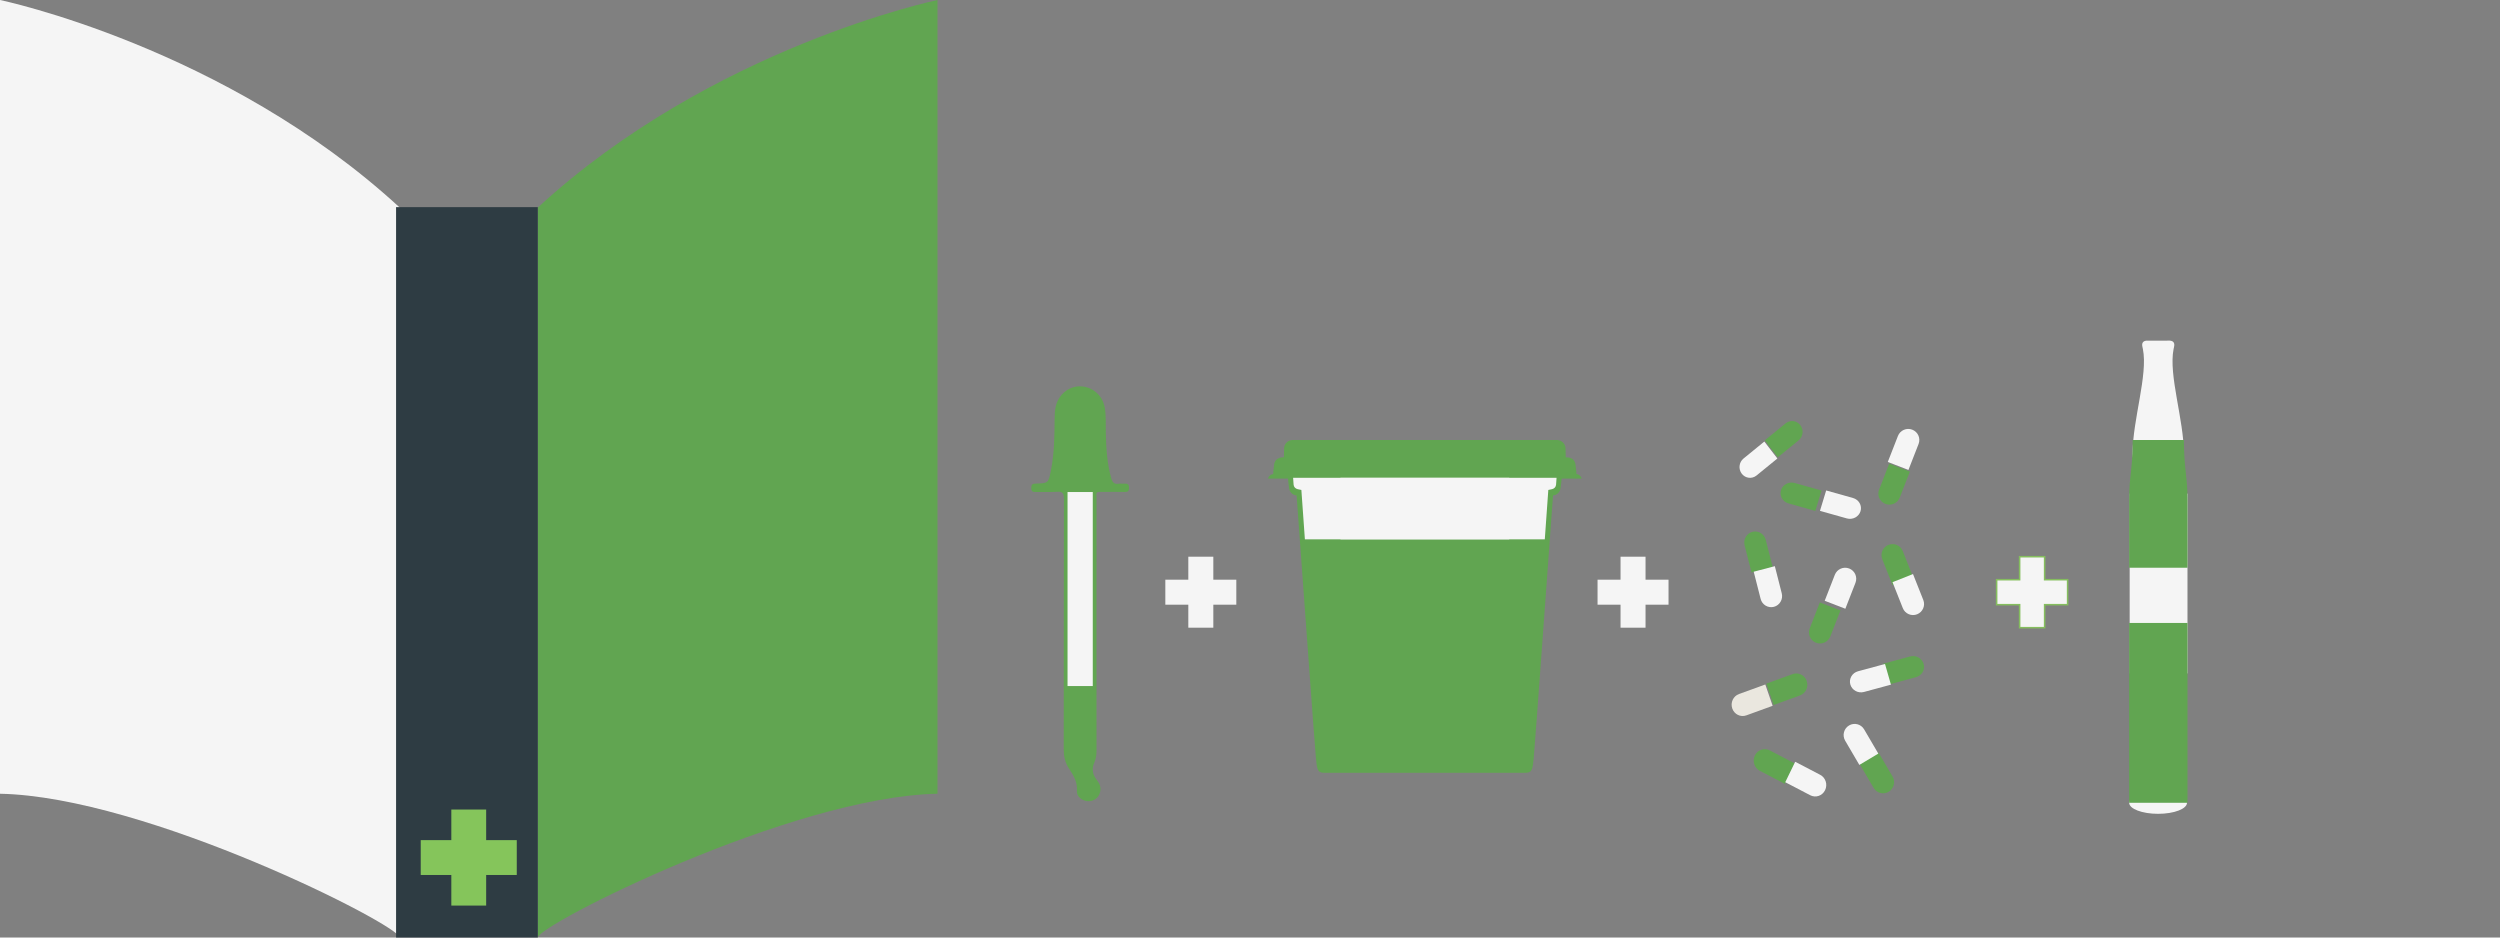
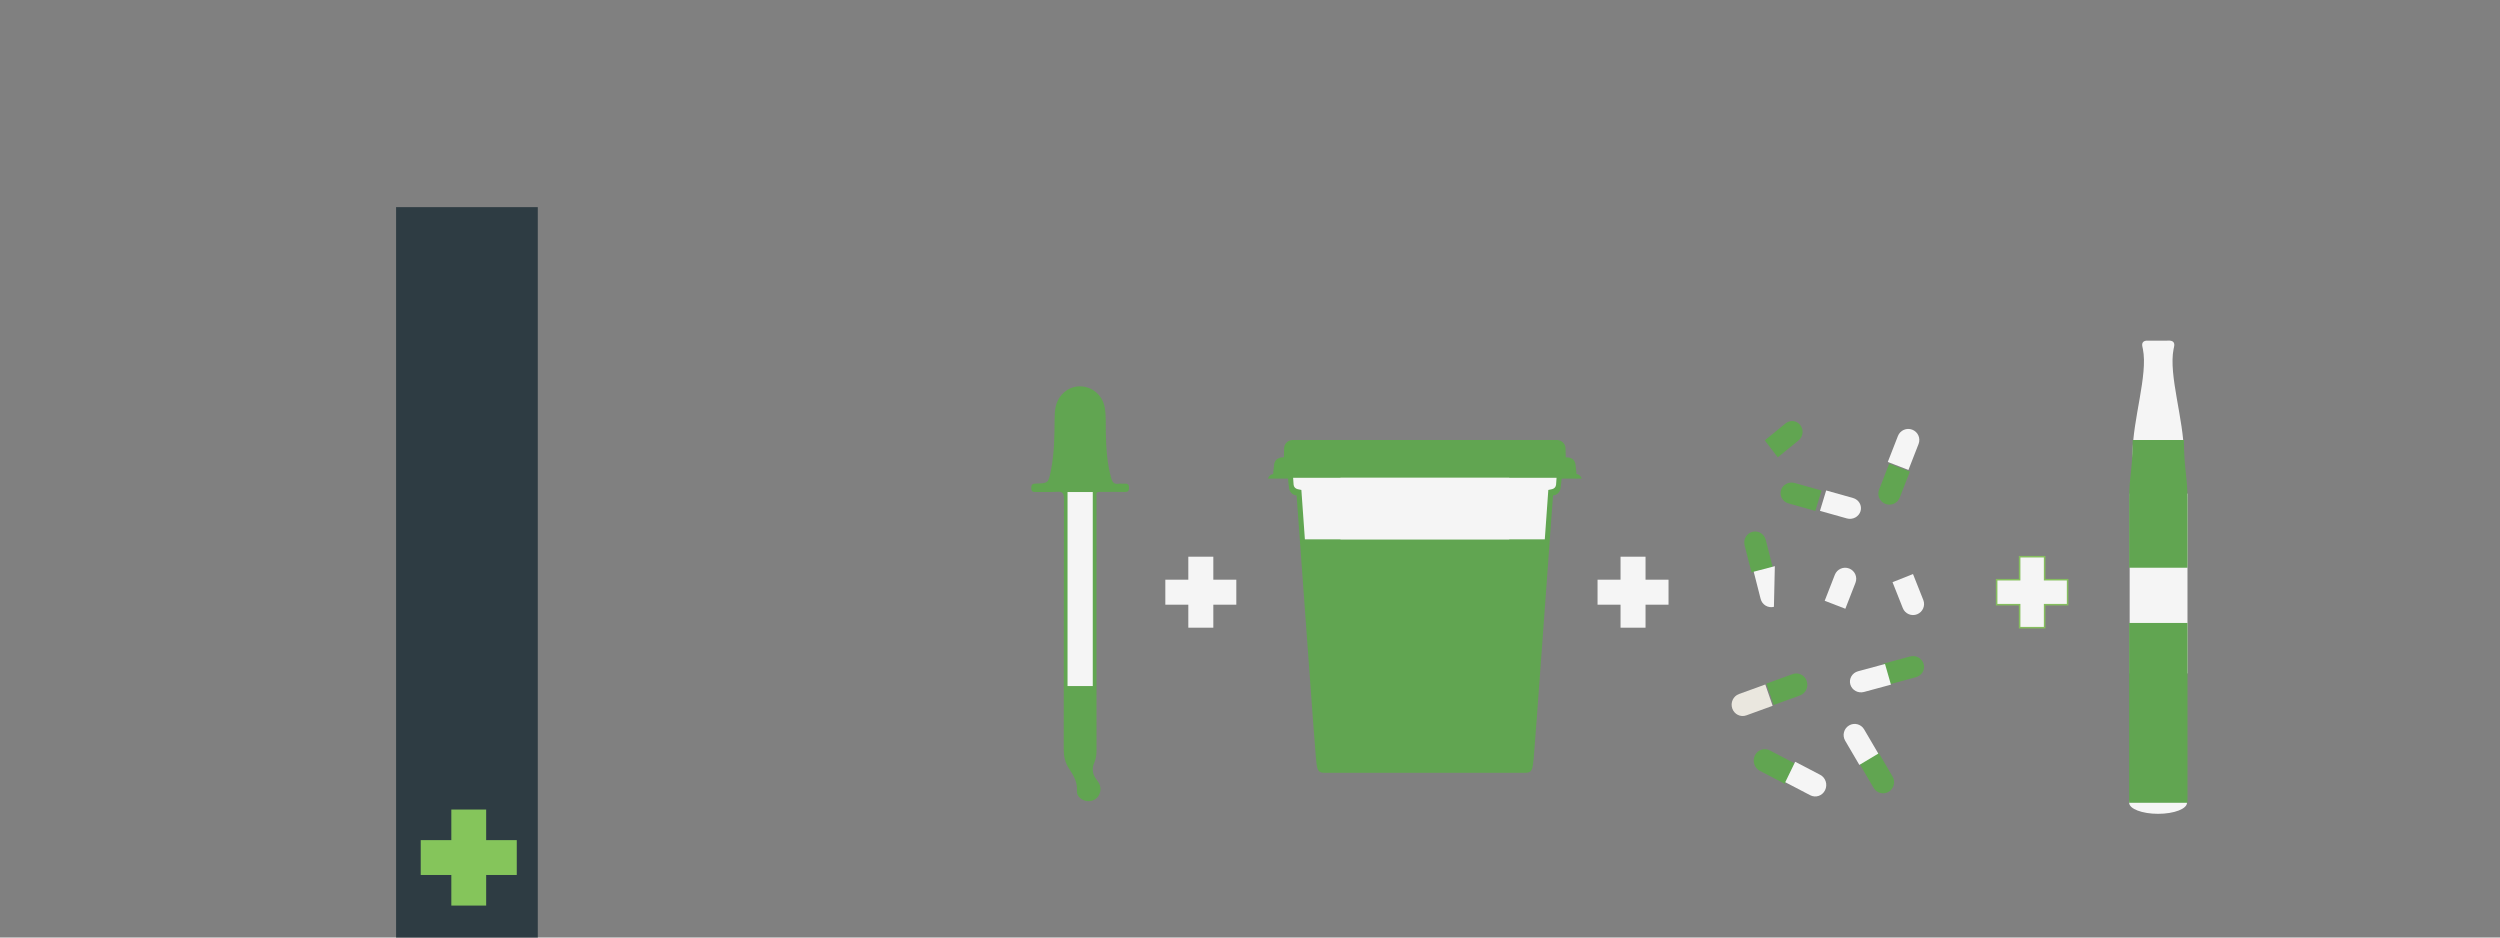
<svg xmlns="http://www.w3.org/2000/svg" width="1600px" height="600px" viewBox="0 0 1600 600" version="1.1">
  <rect x="0" y="0" width="1600" height="600" fill="#808080" stroke="none" />
  <title>Group 19</title>
  <g id="Designs" stroke="none" stroke-width="1" fill="none" fill-rule="evenodd">
    <g id="Homepage" transform="translate(0, -200)">
      <g id="Group-10" transform="translate(0, 160)">
        <g id="Group-19" transform="translate(0, 40)">
          <g id="Group" transform="translate(300, 300) scale(-1, 1) translate(-300, -300) ">
-             <path d="M0,507.994 C93.837,509.824 255.814,592.178 255.814,600 L255.814,132.832 C144.195,30.034 0,0 0,0" id="Fill-18" fill="#61A551" />
-             <path d="M600,507.994 C506.163,509.824 344.186,592.178 344.186,600 L344.186,132.832 C455.805,30.034 600,0 600,0" id="Fill-20" fill="#F5F5F5" />
            <polygon id="Fill-22" fill="#2E3C43" points="255.814 600 346.512 600 346.512 132.558 255.814 132.558" />
            <polygon id="Fill-24" fill="#85C55B" points="330.233 538.19 310.648 538.19 310.648 518.605 289.355 518.605 289.355 538.19 269.767 538.19 269.767 559.484 289.355 559.484 289.355 579.07 310.648 579.07 310.648 559.484 330.233 559.484" />
            <polygon id="Stroke-25" stroke="#85C55C" points="330.233 538.19 310.648 538.19 310.648 518.605 289.355 518.605 289.355 538.19 269.767 538.19 269.767 559.484 289.355 559.484 289.355 579.07 310.648 579.07 310.648 559.484 330.233 559.484" />
          </g>
          <g id="Group-2" transform="translate(660, 218)">
            <polygon id="Fill-1" fill="#F5F5F5" points="131.241 153.004 116.527 153.004 116.527 138.289 100.526 138.289 100.526 153.004 85.812 153.004 85.812 169.003 100.526 169.003 100.526 183.719 116.527 183.719 116.527 169.003 131.241 169.003" />
            <path d="M41.747,182.136 C41.747,208.809 41.734,235.48 41.77,262.152 C41.773,264.829 41.536,267.392 40.422,269.862 C38.594,273.915 39.171,277.695 41.922,281.14 C43.715,283.384 44.794,285.79 44.106,288.784 C43.236,292.563 40.136,294.956 36.208,294.758 C32.569,294.576 28.965,291.828 29.228,288.265 C29.658,282.447 26.972,278.136 24.07,273.738 C21.644,270.061 20.779,266.056 20.786,261.617 C20.86,208.145 20.789,154.672 20.926,101.198 C20.936,97.447 19.918,96.507 16.402,96.753 C11.829,97.072 7.218,96.758 2.627,96.863 C0.737,96.907 0.015,96.366 0,94.33 C-0.016,92.224 0.581,91.562 2.721,91.507 C10.95,91.299 10.964,91.218 12.61,82.946 C14.782,72.033 14.873,60.963 14.951,49.895 C14.97,47.253 15.081,44.642 15.689,42.041 C17.469,34.42 24.091,29.033 31.564,29.265 C39.2,29.501 45.564,34.987 46.988,42.616 C47.988,47.972 47.587,53.404 47.715,58.804 C47.95,68.739 48.472,78.611 51.266,88.25 C52.044,90.928 53.229,91.977 55.896,91.59 C57.113,91.413 58.38,91.628 59.617,91.547 C61.463,91.428 62.552,91.68 62.591,94.104 C62.633,96.723 61.439,96.907 59.437,96.859 C55.217,96.763 50.995,96.804 46.773,96.837 C40.761,96.884 41.776,96.268 41.767,101.737 C41.723,128.536 41.747,155.337 41.747,182.136" id="Fill-3" fill="#61A551" />
            <polygon id="Fill-5" fill="#F5F5F5" points="23.22 221.072 39.372 221.072 39.372 96.898 23.22 96.898" />
            <polygon id="Fill-7" fill="#F5F5F5" points="407.858 153.004 393.143 153.004 393.143 138.289 377.143 138.289 377.143 153.004 362.428 153.004 362.428 169.003 377.143 169.003 377.143 183.719 393.143 183.719 393.143 169.003 407.858 169.003" />
            <polygon id="Fill-9" fill="#F5F5F5" points="663.274 153.004 648.56 153.004 648.56 138.289 632.559 138.289 632.559 153.004 617.844 153.004 617.844 169.003 632.559 169.003 632.559 183.719 648.56 183.719 648.56 169.003 663.274 169.003" />
            <polygon id="Stroke-10" stroke="#85BE5E" points="663.274 153.004 648.56 153.004 648.56 138.289 632.559 138.289 632.559 153.004 617.844 153.004 617.844 169.003 632.559 169.003 632.559 183.719 648.56 183.719 648.56 169.003 663.274 169.003" />
            <path d="M248.581,63.583 L336.416,63.583 C338.892,63.583 341.839,65.476 341.956,69.025 C342.076,72.577 342.076,74.706 342.076,74.706 C342.076,74.706 347.616,74.114 348.324,79.321 C349.031,84.53 348.914,85.358 348.914,85.358 C348.914,85.358 351.389,85.476 352.333,88.316 L339.481,88.316 C339.481,88.316 339.127,91.63 338.774,94.352 C338.42,97.073 336.297,98.967 333.939,99.085 C332.289,120.978 322.268,260.977 321.561,267.367 C320.852,273.757 320.852,276.598 316.374,276.598 L255.537,276.598 L248.228,276.598 L187.392,276.598 C182.911,276.598 182.911,273.757 182.204,267.367 C181.497,260.977 171.475,120.978 169.824,99.085 C167.467,98.967 165.346,97.073 164.991,94.352 C164.637,91.63 164.284,88.316 164.284,88.316 L151.432,88.316 C152.376,85.476 154.852,85.358 154.852,85.358 C154.852,85.358 154.734,84.53 155.441,79.321 C156.15,74.114 161.69,74.706 161.69,74.706 C161.69,74.706 161.69,72.577 161.807,69.025 C161.927,65.476 164.874,63.583 167.349,63.583 L255.184,63.583" id="Fill-11" fill="#61A551" />
            <path d="M167.595,87.812 L167.907,92.184 C168.006,93.585 169.048,94.755 170.466,95.057 L172.874,95.571 L175.127,127.184 L305.903,127.184 L305.903,87.812" id="Fill-12" fill="#F5F5F5" />
            <path d="M336.199,87.812 L335.887,92.184 C335.788,93.585 334.746,94.755 333.328,95.057 L330.92,95.571 L328.667,127.184 L197.891,127.184 L197.891,87.812" id="Fill-13" fill="#F5F5F5" />
            <path d="M474.488,144.834 L460.967,148.385 L456.541,131.005 C455.575,127.213 457.818,123.345 461.553,122.364 C465.287,121.384 469.096,123.662 470.063,127.454 L474.488,144.834 Z" id="Fill-14" fill="#61A551" />
-             <path d="M475.895,144.347 L462.374,147.897 L466.801,165.278 C467.766,169.068 471.575,171.348 475.309,170.367 L475.309,170.367 C479.044,169.387 481.288,165.518 480.321,161.726 L475.895,144.347 Z" id="Fill-15" fill="#F5F5F5" />
+             <path d="M475.895,144.347 L462.374,147.897 L466.801,165.278 C467.766,169.068 471.575,171.348 475.309,170.367 L475.309,170.367 L475.895,144.347 Z" id="Fill-15" fill="#F5F5F5" />
            <path d="M475.154,233.187 L470.45,219.527 L487.289,213.412 C490.962,212.079 494.994,214.055 496.292,217.827 L496.292,217.827 C497.593,221.599 495.668,225.739 491.994,227.072 L475.154,233.187 Z" id="Fill-16" fill="#61A551" />
            <path d="M474.488,233.723 L469.785,220.063 L452.945,226.177 C449.272,227.511 447.347,231.651 448.645,235.422 L448.645,235.422 C449.944,239.194 453.975,241.171 457.648,239.838 L474.488,233.723 Z" id="Fill-17" fill="#EAE7DF" />
            <path d="M488.622,270.582 L482.257,283.664 L466.267,275.321 C462.778,273.501 461.374,269.097 463.132,265.484 L463.132,265.484 C464.889,261.872 469.142,260.419 472.631,262.239 L488.622,270.582 Z" id="Fill-18" fill="#61A551" />
            <path d="M488.93,269.531 L482.565,282.613 L498.556,290.956 C502.045,292.776 506.298,291.323 508.055,287.711 L508.055,287.711 C509.813,284.098 508.409,279.694 504.92,277.874 L488.93,269.531 Z" id="Fill-19" fill="#F5F5F5" />
            <path d="M530.014,270.715 L542.156,263.473 L551.241,278.983 C553.224,282.367 552.112,286.73 548.759,288.73 L548.759,288.73 C545.406,290.731 541.08,289.609 539.099,286.225 L530.014,270.715 Z" id="Fill-20" fill="#61A551" />
            <path d="M529.986,271.55 L542.128,264.308 L533.043,248.798 C531.062,245.415 526.737,244.293 523.382,246.292 L523.382,246.294 C520.029,248.293 518.919,252.657 520.901,256.04 L529.986,271.55 Z" id="Fill-21" fill="#F5F5F5" />
            <path d="M548.958,220.063 L545.157,206.817 L562.422,202.145 C566.19,201.126 570.093,203.265 571.143,206.923 L571.143,206.923 C572.194,210.58 569.991,214.372 566.223,215.39 L548.958,220.063 Z" id="Fill-22" fill="#61A551" />
            <path d="M550.205,220.184 L546.404,206.939 L529.139,211.611 C525.37,212.63 523.168,216.421 524.218,220.079 L524.218,220.079 C525.269,223.736 529.171,225.875 532.939,224.857 L550.205,220.184 Z" id="Fill-23" fill="#F5F5F5" />
-             <path d="M504.684,167.566 L517.899,172.67 L511.406,189.312 C509.989,192.943 505.883,194.744 502.234,193.335 L502.234,193.335 C498.584,191.926 496.774,187.839 498.19,184.209 L504.684,167.566 Z" id="Fill-24" fill="#61A551" />
            <path d="M507.804,166.501 L521.019,171.604 L527.512,154.962 C528.929,151.331 527.118,147.245 523.469,145.836 L523.469,145.836 C519.82,144.427 515.713,146.228 514.297,149.859 L507.804,166.501 Z" id="Fill-25" fill="#F5F5F5" />
            <path d="M505.784,95.955 L501.81,109.012 L484.625,104.174 C480.875,103.117 478.726,99.339 479.823,95.734 L479.823,95.734 C480.921,92.127 484.85,90.06 488.6,91.117 L505.784,95.955 Z" id="Fill-26" fill="#61A551" />
            <path d="M508.749,95.888 L504.775,108.945 L521.96,113.785 C525.71,114.839 529.638,112.772 530.737,109.167 L530.737,109.167 C531.834,105.561 529.684,101.783 525.934,100.726 L508.749,95.888 Z" id="Fill-27" fill="#F5F5F5" />
            <path d="M477.78,74.688 L469.441,63.833 L482.781,52.961 C485.691,50.59 489.916,51.097 492.22,54.095 C494.522,57.092 494.03,61.445 491.12,63.816 L477.78,74.688 Z" id="Fill-28" fill="#61A551" />
-             <path d="M477.517,75.446 L469.178,64.592 L455.838,75.464 C452.929,77.835 452.435,82.188 454.739,85.184 L454.739,85.184 C457.041,88.183 461.266,88.69 464.176,86.318 L477.517,75.446 Z" id="Fill-29" fill="#F5F5F5" />
            <path d="M549.104,78.726 L562.319,83.829 L555.826,100.472 C554.409,104.102 550.303,105.904 546.654,104.495 C543.005,103.085 541.194,98.999 542.61,95.368 L549.104,78.726 Z" id="Fill-30" fill="#61A551" />
            <path d="M548.186,77.661 L561.401,82.764 L567.894,66.122 C569.311,62.491 567.5,58.404 563.851,56.995 C560.202,55.586 556.095,57.388 554.679,61.018 L548.186,77.661 Z" id="Fill-31" fill="#F5F5F5" />
-             <path d="M564.338,151.261 L551.228,156.461 L544.646,139.866 C543.21,136.247 544.981,132.147 548.602,130.712 L548.602,130.712 C552.221,129.275 556.32,131.047 557.756,134.666 L564.338,151.261 Z" id="Fill-32" fill="#61A551" />
            <path d="M564.324,149.394 L551.214,154.594 L557.797,171.189 C559.232,174.81 563.332,176.58 566.953,175.143 C570.572,173.708 572.342,169.608 570.907,165.989 L564.324,149.394 Z" id="Fill-33" fill="#F5F5F5" />
            <path d="M713.442,0.048 C711.528,0.348 710.544,1.558 711.193,4.177 C711.294,4.578 711.377,4.995 711.46,5.411 C714.77,22.08 704.875,50.563 704.875,72.16 C704.875,83.23 713.074,83.23 721.275,80.463 C729.476,83.23 737.675,83.23 737.675,72.16 C737.675,50.563 727.781,22.08 731.091,5.411 C731.174,4.995 731.257,4.578 731.357,4.177 C732.048,1.39 730.889,0.2 728.728,-5.68434189e-14" id="Fill-34" fill="#F5F5F5" />
            <polygon id="Fill-35" fill="#F5F5F5" points="702.99 212.996 739.99 212.996 739.99 97.907 702.99 97.907" />
            <path d="M739.675,295.779 C739.675,299.682 731.393,302.846 721.175,302.846 C710.959,302.846 702.675,299.682 702.675,295.779 C702.675,291.876 710.959,288.712 721.175,288.712 C731.393,288.712 739.675,291.876 739.675,295.779" id="Fill-36" fill="#F5F5F5" />
            <polygon id="Fill-37" fill="#61A551" points="702.647 295.779 740 295.779 740 180.69 702.647 180.69" />
            <path d="M719.482,145.356 L740,145.356 L740,101.16 C740,86.764 737.72,82.31 737.72,63.583 L704.927,63.583 C704.927,82.31 702.647,86.764 702.647,101.16 L702.647,145.356 L723.165,145.356" id="Fill-38" fill="#61A551" />
          </g>
        </g>
      </g>
    </g>
  </g>
</svg>